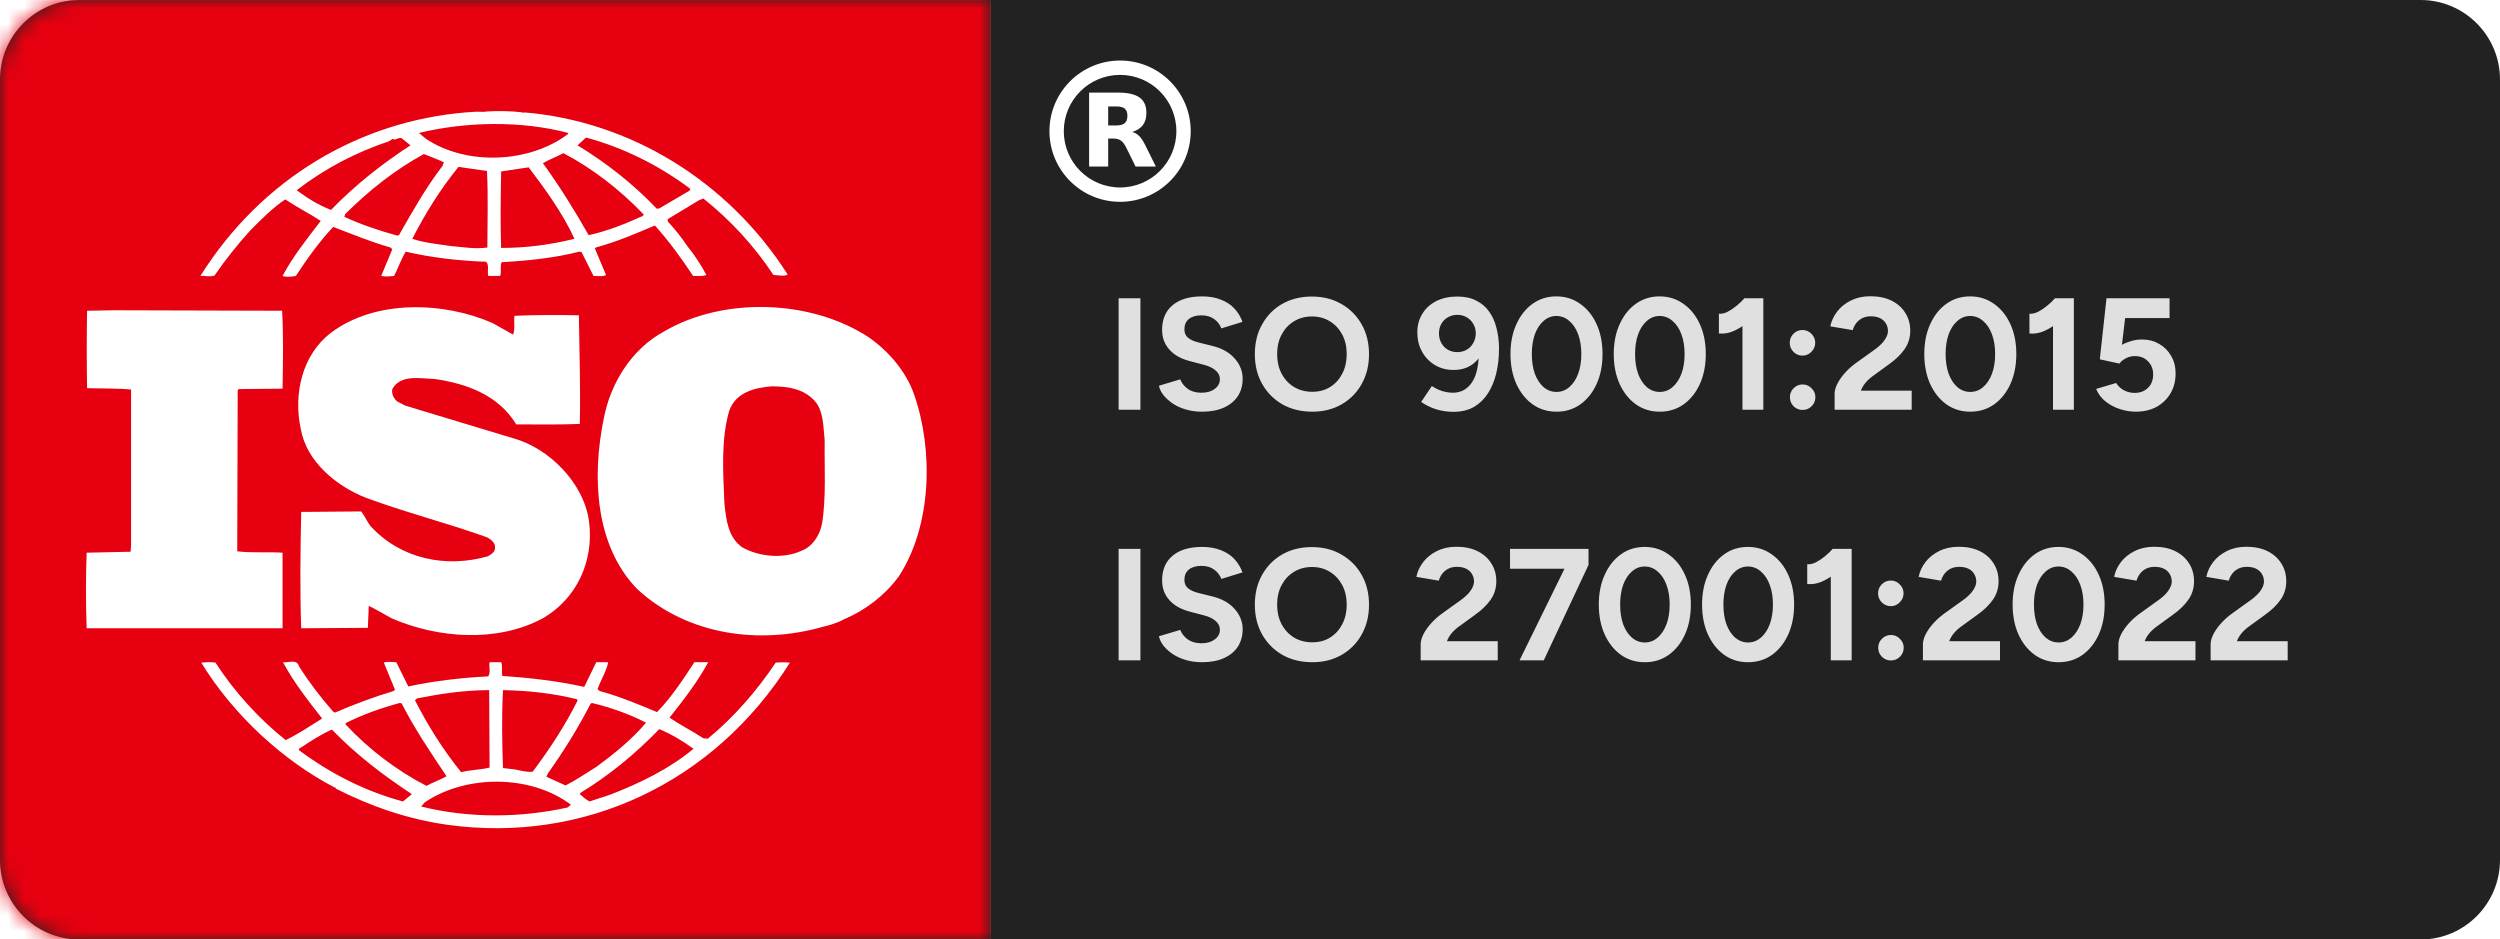
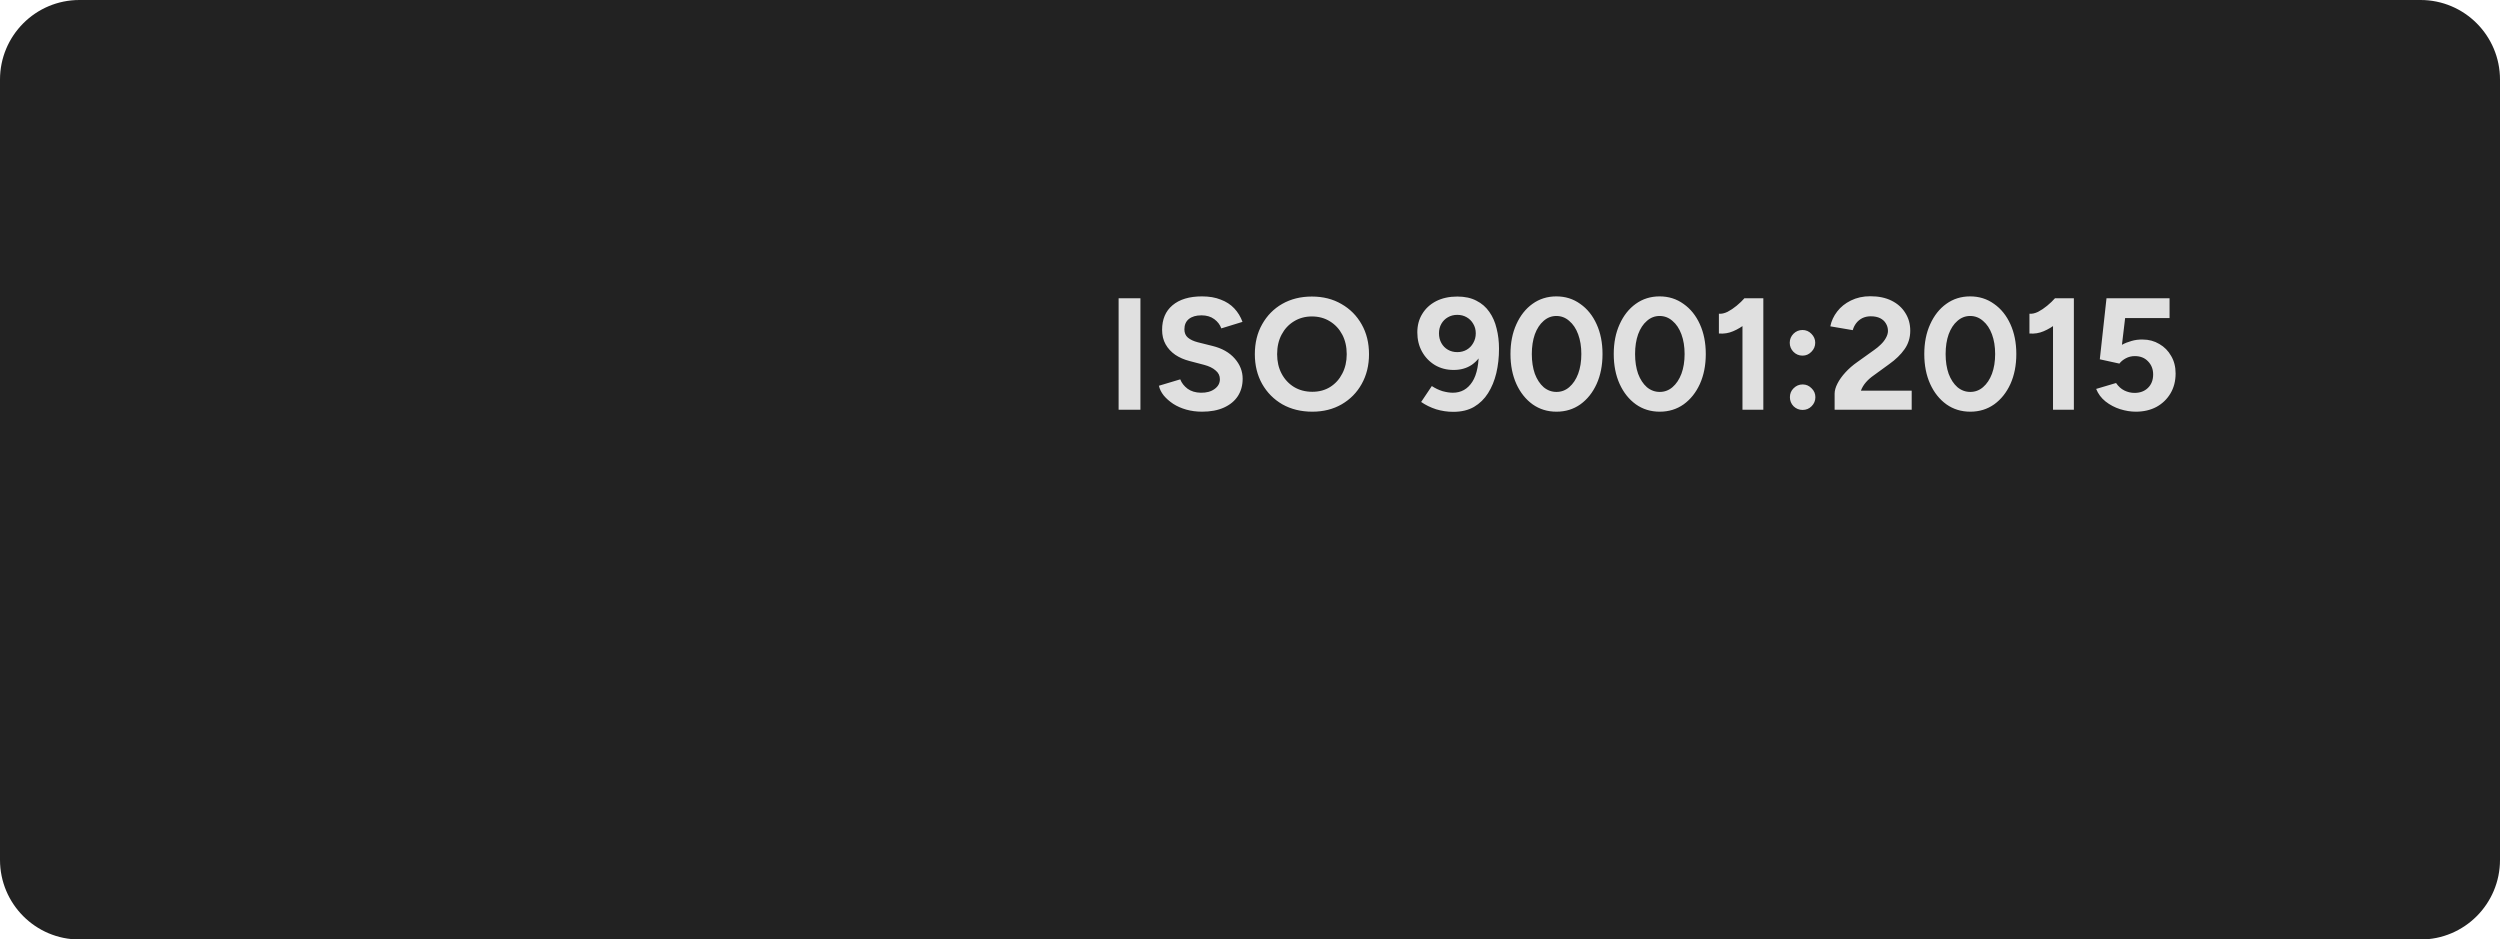
<svg xmlns="http://www.w3.org/2000/svg" width="157" height="59" viewBox="0 0 157 59" fill="none">
  <g clip-path="url(#clip0_607_1656)">
    <g filter="url(#filter0_d_607_1656)">
      <path d="M152.011 0H4.989C2.234 0 0 2.239 0 5V54C0 56.761 2.234 59 4.989 59H152.011C154.766 59 157 56.761 157 54V5C157 2.239 154.766 0 152.011 0Z" fill="#222222" />
    </g>
    <path d="M70.249 25.733V18.733H71.619V25.733H70.249ZM75.49 25.854C75.136 25.854 74.806 25.81 74.5 25.724C74.193 25.637 73.92 25.517 73.68 25.363C73.44 25.203 73.24 25.027 73.08 24.834C72.926 24.64 72.826 24.437 72.78 24.224L74.12 23.823C74.206 24.05 74.36 24.247 74.58 24.413C74.8 24.573 75.076 24.657 75.41 24.663C75.763 24.67 76.049 24.593 76.269 24.433C76.496 24.273 76.609 24.067 76.609 23.814C76.609 23.593 76.519 23.41 76.339 23.264C76.166 23.11 75.926 22.994 75.62 22.913L74.71 22.674C74.37 22.587 74.07 22.457 73.81 22.284C73.55 22.104 73.346 21.884 73.2 21.623C73.053 21.363 72.98 21.06 72.98 20.713C72.98 20.053 73.196 19.54 73.63 19.174C74.07 18.8 74.69 18.613 75.49 18.613C75.936 18.613 76.326 18.68 76.659 18.814C76.999 18.94 77.283 19.123 77.509 19.363C77.736 19.604 77.909 19.887 78.029 20.213L76.699 20.623C76.619 20.397 76.473 20.203 76.259 20.044C76.046 19.884 75.776 19.803 75.45 19.803C75.116 19.803 74.853 19.88 74.66 20.034C74.473 20.187 74.38 20.404 74.38 20.683C74.38 20.904 74.453 21.077 74.6 21.203C74.753 21.33 74.96 21.427 75.22 21.494L76.139 21.724C76.739 21.87 77.206 22.134 77.539 22.514C77.873 22.893 78.039 23.317 78.039 23.784C78.039 24.197 77.939 24.56 77.739 24.873C77.539 25.18 77.249 25.42 76.869 25.593C76.489 25.767 76.029 25.854 75.49 25.854ZM82.414 25.854C81.707 25.854 81.08 25.7 80.534 25.393C79.994 25.08 79.57 24.654 79.264 24.113C78.957 23.567 78.804 22.944 78.804 22.244C78.804 21.53 78.957 20.904 79.264 20.363C79.57 19.817 79.99 19.39 80.524 19.084C81.064 18.777 81.684 18.623 82.384 18.623C83.09 18.623 83.71 18.78 84.244 19.093C84.784 19.4 85.207 19.827 85.514 20.373C85.82 20.913 85.974 21.537 85.974 22.244C85.974 22.944 85.82 23.567 85.514 24.113C85.214 24.654 84.794 25.08 84.254 25.393C83.72 25.7 83.107 25.854 82.414 25.854ZM82.414 24.604C82.84 24.604 83.214 24.503 83.534 24.303C83.86 24.097 84.114 23.817 84.294 23.463C84.48 23.11 84.574 22.703 84.574 22.244C84.574 21.777 84.48 21.367 84.294 21.014C84.107 20.66 83.85 20.384 83.524 20.183C83.197 19.977 82.817 19.873 82.384 19.873C81.964 19.873 81.587 19.977 81.254 20.183C80.927 20.384 80.67 20.66 80.484 21.014C80.297 21.367 80.204 21.777 80.204 22.244C80.204 22.703 80.297 23.11 80.484 23.463C80.67 23.817 80.93 24.097 81.264 24.303C81.597 24.503 81.98 24.604 82.414 24.604ZM91.518 18.623C91.991 18.623 92.391 18.71 92.718 18.884C93.051 19.05 93.321 19.284 93.528 19.584C93.741 19.884 93.894 20.233 93.988 20.634C94.088 21.027 94.138 21.45 94.138 21.904C94.138 22.444 94.081 22.953 93.968 23.433C93.854 23.907 93.681 24.327 93.448 24.694C93.221 25.053 92.928 25.34 92.568 25.553C92.208 25.76 91.774 25.863 91.268 25.863C90.901 25.863 90.541 25.81 90.188 25.703C89.841 25.59 89.528 25.437 89.248 25.244L89.918 24.244C90.131 24.384 90.354 24.49 90.588 24.564C90.828 24.63 91.044 24.663 91.238 24.663C91.758 24.663 92.164 24.437 92.458 23.983C92.758 23.523 92.894 22.807 92.868 21.834L93.148 22.014C92.994 22.38 92.758 22.677 92.438 22.904C92.118 23.123 91.734 23.233 91.288 23.233C90.848 23.233 90.454 23.13 90.108 22.924C89.761 22.71 89.491 22.427 89.298 22.073C89.104 21.72 89.008 21.32 89.008 20.873C89.008 20.433 89.111 20.047 89.318 19.713C89.524 19.373 89.814 19.107 90.188 18.913C90.568 18.72 91.011 18.623 91.518 18.623ZM91.518 19.773C91.298 19.773 91.101 19.823 90.928 19.924C90.754 20.023 90.618 20.16 90.518 20.334C90.418 20.507 90.368 20.707 90.368 20.933C90.368 21.16 90.418 21.363 90.518 21.544C90.618 21.724 90.754 21.863 90.928 21.963C91.101 22.064 91.298 22.113 91.518 22.113C91.738 22.113 91.934 22.064 92.108 21.963C92.281 21.863 92.418 21.724 92.518 21.544C92.624 21.363 92.678 21.16 92.678 20.933C92.678 20.707 92.624 20.507 92.518 20.334C92.418 20.16 92.281 20.023 92.108 19.924C91.934 19.823 91.738 19.773 91.518 19.773ZM97.748 25.854C97.182 25.854 96.682 25.7 96.248 25.393C95.815 25.08 95.475 24.654 95.228 24.113C94.982 23.567 94.858 22.94 94.858 22.233C94.858 21.527 94.982 20.904 95.228 20.363C95.475 19.817 95.812 19.39 96.238 19.084C96.672 18.77 97.172 18.613 97.738 18.613C98.305 18.613 98.805 18.77 99.238 19.084C99.678 19.39 100.022 19.817 100.268 20.363C100.515 20.904 100.638 21.527 100.638 22.233C100.638 22.94 100.515 23.567 100.268 24.113C100.022 24.654 99.682 25.08 99.248 25.393C98.815 25.7 98.315 25.854 97.748 25.854ZM97.748 24.613C98.048 24.613 98.315 24.514 98.548 24.314C98.788 24.107 98.975 23.827 99.108 23.474C99.242 23.113 99.308 22.7 99.308 22.233C99.308 21.767 99.242 21.354 99.108 20.994C98.975 20.634 98.788 20.354 98.548 20.154C98.315 19.947 98.045 19.843 97.738 19.843C97.438 19.843 97.172 19.947 96.938 20.154C96.705 20.354 96.522 20.634 96.388 20.994C96.262 21.354 96.198 21.767 96.198 22.233C96.198 22.7 96.262 23.113 96.388 23.474C96.522 23.827 96.705 24.107 96.938 24.314C97.178 24.514 97.448 24.613 97.748 24.613ZM104.233 25.854C103.666 25.854 103.166 25.7 102.733 25.393C102.299 25.08 101.959 24.654 101.713 24.113C101.466 23.567 101.343 22.94 101.343 22.233C101.343 21.527 101.466 20.904 101.713 20.363C101.959 19.817 102.296 19.39 102.723 19.084C103.156 18.77 103.656 18.613 104.223 18.613C104.789 18.613 105.289 18.77 105.723 19.084C106.163 19.39 106.506 19.817 106.753 20.363C106.999 20.904 107.123 21.527 107.123 22.233C107.123 22.94 106.999 23.567 106.753 24.113C106.506 24.654 106.166 25.08 105.733 25.393C105.299 25.7 104.799 25.854 104.233 25.854ZM104.233 24.613C104.533 24.613 104.799 24.514 105.033 24.314C105.273 24.107 105.459 23.827 105.593 23.474C105.726 23.113 105.793 22.7 105.793 22.233C105.793 21.767 105.726 21.354 105.593 20.994C105.459 20.634 105.273 20.354 105.033 20.154C104.799 19.947 104.529 19.843 104.223 19.843C103.923 19.843 103.656 19.947 103.423 20.154C103.189 20.354 103.006 20.634 102.873 20.994C102.746 21.354 102.683 21.767 102.683 22.233C102.683 22.7 102.746 23.113 102.873 23.474C103.006 23.827 103.189 24.107 103.423 24.314C103.663 24.514 103.933 24.613 104.233 24.613ZM109.427 25.733V19.463L109.557 18.733H110.737V25.733H109.427ZM107.947 20.944V19.703C108.114 19.717 108.294 19.677 108.487 19.584C108.68 19.483 108.87 19.357 109.057 19.203C109.25 19.044 109.417 18.884 109.557 18.724L110.427 19.573C110.187 19.84 109.934 20.084 109.667 20.303C109.4 20.517 109.124 20.683 108.837 20.803C108.557 20.924 108.26 20.97 107.947 20.944ZM113.196 22.334C112.976 22.334 112.786 22.253 112.626 22.093C112.472 21.933 112.396 21.744 112.396 21.523C112.396 21.31 112.472 21.123 112.626 20.963C112.786 20.803 112.976 20.724 113.196 20.724C113.416 20.724 113.602 20.803 113.756 20.963C113.916 21.123 113.996 21.31 113.996 21.523C113.996 21.744 113.916 21.933 113.756 22.093C113.602 22.253 113.416 22.334 113.196 22.334ZM113.206 25.744C112.986 25.744 112.796 25.667 112.636 25.514C112.482 25.354 112.406 25.163 112.406 24.944C112.406 24.724 112.482 24.537 112.636 24.384C112.796 24.224 112.986 24.143 113.206 24.143C113.426 24.143 113.612 24.224 113.766 24.384C113.926 24.537 114.006 24.724 114.006 24.944C114.006 25.163 113.926 25.354 113.766 25.514C113.612 25.667 113.426 25.744 113.206 25.744ZM115.214 25.733V24.724C115.214 24.53 115.274 24.317 115.394 24.084C115.514 23.85 115.68 23.617 115.894 23.384C116.107 23.15 116.357 22.933 116.644 22.733L117.704 21.974C117.85 21.873 117.987 21.76 118.114 21.634C118.247 21.507 118.354 21.37 118.434 21.224C118.52 21.07 118.564 20.924 118.564 20.784C118.564 20.61 118.52 20.453 118.434 20.314C118.354 20.174 118.234 20.064 118.074 19.983C117.914 19.904 117.717 19.863 117.484 19.863C117.284 19.863 117.104 19.904 116.944 19.983C116.79 20.064 116.664 20.17 116.564 20.303C116.464 20.437 116.394 20.58 116.354 20.733L114.944 20.494C115.01 20.16 115.154 19.85 115.374 19.564C115.594 19.277 115.88 19.047 116.234 18.873C116.594 18.694 117 18.604 117.454 18.604C117.974 18.604 118.42 18.697 118.794 18.884C119.167 19.07 119.454 19.327 119.654 19.654C119.86 19.974 119.964 20.347 119.964 20.773C119.964 21.207 119.844 21.593 119.604 21.933C119.37 22.267 119.047 22.58 118.634 22.873L117.684 23.564C117.49 23.697 117.324 23.843 117.184 24.003C117.044 24.163 116.937 24.34 116.864 24.534H120.054V25.733H115.214ZM123.735 25.854C123.168 25.854 122.668 25.7 122.235 25.393C121.801 25.08 121.461 24.654 121.215 24.113C120.968 23.567 120.845 22.94 120.845 22.233C120.845 21.527 120.968 20.904 121.215 20.363C121.461 19.817 121.798 19.39 122.225 19.084C122.658 18.77 123.158 18.613 123.725 18.613C124.291 18.613 124.791 18.77 125.225 19.084C125.665 19.39 126.008 19.817 126.255 20.363C126.501 20.904 126.625 21.527 126.625 22.233C126.625 22.94 126.501 23.567 126.255 24.113C126.008 24.654 125.668 25.08 125.235 25.393C124.801 25.7 124.301 25.854 123.735 25.854ZM123.735 24.613C124.035 24.613 124.301 24.514 124.535 24.314C124.775 24.107 124.961 23.827 125.095 23.474C125.228 23.113 125.295 22.7 125.295 22.233C125.295 21.767 125.228 21.354 125.095 20.994C124.961 20.634 124.775 20.354 124.535 20.154C124.301 19.947 124.031 19.843 123.725 19.843C123.425 19.843 123.158 19.947 122.925 20.154C122.691 20.354 122.508 20.634 122.375 20.994C122.248 21.354 122.185 21.767 122.185 22.233C122.185 22.7 122.248 23.113 122.375 23.474C122.508 23.827 122.691 24.107 122.925 24.314C123.165 24.514 123.435 24.613 123.735 24.613ZM128.929 25.733V19.463L129.059 18.733H130.239V25.733H128.929ZM127.449 20.944V19.703C127.616 19.717 127.796 19.677 127.989 19.584C128.182 19.483 128.372 19.357 128.559 19.203C128.752 19.044 128.919 18.884 129.059 18.724L129.929 19.573C129.689 19.84 129.436 20.084 129.169 20.303C128.902 20.517 128.626 20.683 128.339 20.803C128.059 20.924 127.762 20.97 127.449 20.944ZM134.128 25.854C133.808 25.854 133.478 25.8 133.138 25.694C132.804 25.587 132.501 25.427 132.228 25.213C131.961 25 131.764 24.737 131.638 24.424L132.888 24.053C133.034 24.267 133.208 24.424 133.408 24.523C133.614 24.623 133.828 24.674 134.048 24.674C134.394 24.674 134.674 24.57 134.888 24.363C135.108 24.15 135.218 23.867 135.218 23.514C135.218 23.187 135.111 22.913 134.898 22.694C134.691 22.474 134.414 22.363 134.068 22.363C133.861 22.363 133.671 22.41 133.498 22.503C133.324 22.597 133.191 22.707 133.098 22.834L131.868 22.564L132.288 18.733H136.248V19.974H133.458L133.258 21.654C133.438 21.553 133.638 21.474 133.858 21.413C134.078 21.347 134.314 21.317 134.568 21.323C134.948 21.323 135.294 21.417 135.608 21.604C135.921 21.784 136.168 22.034 136.348 22.354C136.534 22.667 136.628 23.034 136.628 23.453C136.628 23.927 136.521 24.343 136.308 24.703C136.094 25.064 135.801 25.347 135.428 25.553C135.054 25.753 134.621 25.854 134.128 25.854Z" fill="#E0E0E0" />
-     <path d="M70.249 41.467V34.467H71.619V41.467H70.249ZM75.49 41.587C75.136 41.587 74.806 41.544 74.5 41.457C74.193 41.37 73.92 41.25 73.68 41.097C73.44 40.937 73.24 40.76 73.08 40.567C72.926 40.374 72.826 40.17 72.78 39.957L74.12 39.557C74.206 39.784 74.36 39.98 74.58 40.147C74.8 40.307 75.076 40.39 75.41 40.397C75.763 40.404 76.049 40.327 76.269 40.167C76.496 40.007 76.609 39.8 76.609 39.547C76.609 39.327 76.519 39.144 76.339 38.997C76.166 38.844 75.926 38.727 75.62 38.647L74.71 38.407C74.37 38.32 74.07 38.19 73.81 38.017C73.55 37.837 73.346 37.617 73.2 37.357C73.053 37.097 72.98 36.794 72.98 36.447C72.98 35.787 73.196 35.274 73.63 34.907C74.07 34.534 74.69 34.347 75.49 34.347C75.936 34.347 76.326 34.414 76.659 34.547C76.999 34.674 77.283 34.857 77.509 35.097C77.736 35.337 77.909 35.62 78.029 35.947L76.699 36.357C76.619 36.13 76.473 35.937 76.259 35.777C76.046 35.617 75.776 35.537 75.45 35.537C75.116 35.537 74.853 35.614 74.66 35.767C74.473 35.92 74.38 36.137 74.38 36.417C74.38 36.637 74.453 36.81 74.6 36.937C74.753 37.064 74.96 37.16 75.22 37.227L76.139 37.457C76.739 37.604 77.206 37.867 77.539 38.247C77.873 38.627 78.039 39.05 78.039 39.517C78.039 39.93 77.939 40.294 77.739 40.607C77.539 40.914 77.249 41.154 76.869 41.327C76.489 41.5 76.029 41.587 75.49 41.587ZM82.414 41.587C81.707 41.587 81.08 41.434 80.534 41.127C79.994 40.814 79.57 40.387 79.264 39.847C78.957 39.3 78.804 38.677 78.804 37.977C78.804 37.264 78.957 36.637 79.264 36.097C79.57 35.55 79.99 35.124 80.524 34.817C81.064 34.51 81.684 34.357 82.384 34.357C83.09 34.357 83.71 34.514 84.244 34.827C84.784 35.134 85.207 35.56 85.514 36.107C85.82 36.647 85.974 37.27 85.974 37.977C85.974 38.677 85.82 39.3 85.514 39.847C85.214 40.387 84.794 40.814 84.254 41.127C83.72 41.434 83.107 41.587 82.414 41.587ZM82.414 40.337C82.84 40.337 83.214 40.237 83.534 40.037C83.86 39.83 84.114 39.55 84.294 39.197C84.48 38.844 84.574 38.437 84.574 37.977C84.574 37.51 84.48 37.1 84.294 36.747C84.107 36.394 83.85 36.117 83.524 35.917C83.197 35.71 82.817 35.607 82.384 35.607C81.964 35.607 81.587 35.71 81.254 35.917C80.927 36.117 80.67 36.394 80.484 36.747C80.297 37.1 80.204 37.51 80.204 37.977C80.204 38.437 80.297 38.844 80.484 39.197C80.67 39.55 80.93 39.83 81.264 40.037C81.597 40.237 81.98 40.337 82.414 40.337ZM89.218 41.467V40.457C89.218 40.264 89.278 40.05 89.398 39.817C89.518 39.584 89.684 39.35 89.898 39.117C90.111 38.884 90.361 38.667 90.648 38.467L91.708 37.707C91.854 37.607 91.991 37.494 92.118 37.367C92.251 37.24 92.358 37.104 92.438 36.957C92.524 36.804 92.568 36.657 92.568 36.517C92.568 36.344 92.524 36.187 92.438 36.047C92.358 35.907 92.238 35.797 92.078 35.717C91.918 35.637 91.721 35.597 91.488 35.597C91.288 35.597 91.108 35.637 90.948 35.717C90.794 35.797 90.668 35.904 90.568 36.037C90.468 36.17 90.398 36.314 90.358 36.467L88.948 36.227C89.014 35.894 89.158 35.584 89.378 35.297C89.598 35.01 89.884 34.78 90.238 34.607C90.598 34.427 91.004 34.337 91.458 34.337C91.978 34.337 92.424 34.43 92.798 34.617C93.171 34.804 93.458 35.06 93.658 35.387C93.864 35.707 93.968 36.08 93.968 36.507C93.968 36.94 93.848 37.327 93.608 37.667C93.374 38 93.051 38.314 92.638 38.607L91.688 39.297C91.494 39.43 91.328 39.577 91.188 39.737C91.048 39.897 90.941 40.074 90.868 40.267H94.058V41.467H89.218ZM95.429 41.467L98.309 35.597L99.759 35.477L96.949 41.467H95.429ZM94.829 35.717V34.467H99.759V35.477L98.369 35.717H94.829ZM103.295 41.587C102.729 41.587 102.229 41.434 101.795 41.127C101.362 40.814 101.022 40.387 100.775 39.847C100.529 39.3 100.405 38.674 100.405 37.967C100.405 37.26 100.529 36.637 100.775 36.097C101.022 35.55 101.359 35.124 101.785 34.817C102.219 34.504 102.719 34.347 103.285 34.347C103.852 34.347 104.352 34.504 104.785 34.817C105.225 35.124 105.569 35.55 105.815 36.097C106.062 36.637 106.185 37.26 106.185 37.967C106.185 38.674 106.062 39.3 105.815 39.847C105.569 40.387 105.229 40.814 104.795 41.127C104.362 41.434 103.862 41.587 103.295 41.587ZM103.295 40.347C103.595 40.347 103.862 40.247 104.095 40.047C104.335 39.84 104.522 39.56 104.655 39.207C104.789 38.847 104.855 38.434 104.855 37.967C104.855 37.5 104.789 37.087 104.655 36.727C104.522 36.367 104.335 36.087 104.095 35.887C103.862 35.68 103.592 35.577 103.285 35.577C102.985 35.577 102.719 35.68 102.485 35.887C102.252 36.087 102.069 36.367 101.935 36.727C101.809 37.087 101.745 37.5 101.745 37.967C101.745 38.434 101.809 38.847 101.935 39.207C102.069 39.56 102.252 39.84 102.485 40.047C102.725 40.247 102.995 40.347 103.295 40.347ZM109.78 41.587C109.213 41.587 108.713 41.434 108.28 41.127C107.846 40.814 107.506 40.387 107.26 39.847C107.013 39.3 106.89 38.674 106.89 37.967C106.89 37.26 107.013 36.637 107.26 36.097C107.506 35.55 107.843 35.124 108.27 34.817C108.703 34.504 109.203 34.347 109.77 34.347C110.336 34.347 110.836 34.504 111.27 34.817C111.71 35.124 112.053 35.55 112.3 36.097C112.546 36.637 112.67 37.26 112.67 37.967C112.67 38.674 112.546 39.3 112.3 39.847C112.053 40.387 111.713 40.814 111.28 41.127C110.846 41.434 110.346 41.587 109.78 41.587ZM109.78 40.347C110.08 40.347 110.346 40.247 110.58 40.047C110.82 39.84 111.006 39.56 111.14 39.207C111.273 38.847 111.34 38.434 111.34 37.967C111.34 37.5 111.273 37.087 111.14 36.727C111.006 36.367 110.82 36.087 110.58 35.887C110.346 35.68 110.076 35.577 109.77 35.577C109.47 35.577 109.203 35.68 108.97 35.887C108.736 36.087 108.553 36.367 108.42 36.727C108.293 37.087 108.23 37.5 108.23 37.967C108.23 38.434 108.293 38.847 108.42 39.207C108.553 39.56 108.736 39.84 108.97 40.047C109.21 40.247 109.48 40.347 109.78 40.347ZM114.974 41.467V35.197L115.104 34.467H116.284V41.467H114.974ZM113.494 36.677V35.437C113.661 35.45 113.841 35.41 114.034 35.317C114.227 35.217 114.417 35.09 114.604 34.937C114.797 34.777 114.964 34.617 115.104 34.457L115.974 35.307C115.734 35.574 115.481 35.817 115.214 36.037C114.947 36.25 114.671 36.417 114.384 36.537C114.104 36.657 113.807 36.704 113.494 36.677ZM118.743 38.067C118.523 38.067 118.333 37.987 118.173 37.827C118.019 37.667 117.943 37.477 117.943 37.257C117.943 37.044 118.019 36.857 118.173 36.697C118.333 36.537 118.523 36.457 118.743 36.457C118.963 36.457 119.149 36.537 119.303 36.697C119.463 36.857 119.543 37.044 119.543 37.257C119.543 37.477 119.463 37.667 119.303 37.827C119.149 37.987 118.963 38.067 118.743 38.067ZM118.753 41.477C118.533 41.477 118.343 41.4 118.183 41.247C118.029 41.087 117.953 40.897 117.953 40.677C117.953 40.457 118.029 40.27 118.183 40.117C118.343 39.957 118.533 39.877 118.753 39.877C118.973 39.877 119.159 39.957 119.313 40.117C119.473 40.27 119.553 40.457 119.553 40.677C119.553 40.897 119.473 41.087 119.313 41.247C119.159 41.4 118.973 41.477 118.753 41.477ZM120.76 41.467V40.457C120.76 40.264 120.82 40.05 120.94 39.817C121.06 39.584 121.227 39.35 121.44 39.117C121.654 38.884 121.904 38.667 122.19 38.467L123.25 37.707C123.397 37.607 123.534 37.494 123.66 37.367C123.794 37.24 123.9 37.104 123.98 36.957C124.067 36.804 124.11 36.657 124.11 36.517C124.11 36.344 124.067 36.187 123.98 36.047C123.9 35.907 123.78 35.797 123.62 35.717C123.46 35.637 123.264 35.597 123.03 35.597C122.83 35.597 122.65 35.637 122.49 35.717C122.337 35.797 122.21 35.904 122.11 36.037C122.01 36.17 121.94 36.314 121.9 36.467L120.49 36.227C120.557 35.894 120.7 35.584 120.92 35.297C121.14 35.01 121.427 34.78 121.78 34.607C122.14 34.427 122.547 34.337 123 34.337C123.52 34.337 123.967 34.43 124.34 34.617C124.714 34.804 125 35.06 125.2 35.387C125.407 35.707 125.51 36.08 125.51 36.507C125.51 36.94 125.39 37.327 125.15 37.667C124.917 38 124.594 38.314 124.18 38.607L123.23 39.297C123.037 39.43 122.87 39.577 122.73 39.737C122.59 39.897 122.484 40.074 122.41 40.267H125.6V41.467H120.76ZM129.282 41.587C128.715 41.587 128.215 41.434 127.782 41.127C127.348 40.814 127.008 40.387 126.762 39.847C126.515 39.3 126.392 38.674 126.392 37.967C126.392 37.26 126.515 36.637 126.762 36.097C127.008 35.55 127.345 35.124 127.772 34.817C128.205 34.504 128.705 34.347 129.272 34.347C129.838 34.347 130.338 34.504 130.772 34.817C131.212 35.124 131.555 35.55 131.802 36.097C132.048 36.637 132.172 37.26 132.172 37.967C132.172 38.674 132.048 39.3 131.802 39.847C131.555 40.387 131.215 40.814 130.782 41.127C130.348 41.434 129.848 41.587 129.282 41.587ZM129.282 40.347C129.582 40.347 129.848 40.247 130.082 40.047C130.322 39.84 130.508 39.56 130.642 39.207C130.775 38.847 130.842 38.434 130.842 37.967C130.842 37.5 130.775 37.087 130.642 36.727C130.508 36.367 130.322 36.087 130.082 35.887C129.848 35.68 129.578 35.577 129.272 35.577C128.972 35.577 128.705 35.68 128.472 35.887C128.238 36.087 128.055 36.367 127.922 36.727C127.795 37.087 127.732 37.5 127.732 37.967C127.732 38.434 127.795 38.847 127.922 39.207C128.055 39.56 128.238 39.84 128.472 40.047C128.712 40.247 128.982 40.347 129.282 40.347ZM133.036 41.467V40.457C133.036 40.264 133.096 40.05 133.216 39.817C133.336 39.584 133.503 39.35 133.716 39.117C133.929 38.884 134.179 38.667 134.466 38.467L135.526 37.707C135.673 37.607 135.809 37.494 135.936 37.367C136.069 37.24 136.176 37.104 136.256 36.957C136.343 36.804 136.386 36.657 136.386 36.517C136.386 36.344 136.343 36.187 136.256 36.047C136.176 35.907 136.056 35.797 135.896 35.717C135.736 35.637 135.539 35.597 135.306 35.597C135.106 35.597 134.926 35.637 134.766 35.717C134.613 35.797 134.486 35.904 134.386 36.037C134.286 36.17 134.216 36.314 134.176 36.467L132.766 36.227C132.833 35.894 132.976 35.584 133.196 35.297C133.416 35.01 133.703 34.78 134.056 34.607C134.416 34.427 134.823 34.337 135.276 34.337C135.796 34.337 136.243 34.43 136.616 34.617C136.989 34.804 137.276 35.06 137.476 35.387C137.683 35.707 137.786 36.08 137.786 36.507C137.786 36.94 137.666 37.327 137.426 37.667C137.193 38 136.869 38.314 136.456 38.607L135.506 39.297C135.313 39.43 135.146 39.577 135.006 39.737C134.866 39.897 134.759 40.074 134.686 40.267H137.876V41.467H133.036ZM138.827 41.467V40.457C138.827 40.264 138.887 40.05 139.007 39.817C139.127 39.584 139.294 39.35 139.507 39.117C139.72 38.884 139.97 38.667 140.257 38.467L141.317 37.707C141.464 37.607 141.6 37.494 141.727 37.367C141.86 37.24 141.967 37.104 142.047 36.957C142.134 36.804 142.177 36.657 142.177 36.517C142.177 36.344 142.134 36.187 142.047 36.047C141.967 35.907 141.847 35.797 141.687 35.717C141.527 35.637 141.33 35.597 141.097 35.597C140.897 35.597 140.717 35.637 140.557 35.717C140.404 35.797 140.277 35.904 140.177 36.037C140.077 36.17 140.007 36.314 139.967 36.467L138.557 36.227C138.624 35.894 138.767 35.584 138.987 35.297C139.207 35.01 139.494 34.78 139.847 34.607C140.207 34.427 140.614 34.337 141.067 34.337C141.587 34.337 142.034 34.43 142.407 34.617C142.78 34.804 143.067 35.06 143.267 35.387C143.474 35.707 143.577 36.08 143.577 36.507C143.577 36.94 143.457 37.327 143.217 37.667C142.984 38 142.66 38.314 142.247 38.607L141.297 39.297C141.104 39.43 140.937 39.577 140.797 39.737C140.657 39.897 140.55 40.074 140.477 40.267H143.667V41.467H138.827Z" fill="#E0E0E0" />
-     <path d="M70.341 3.802C72.791 3.802 74.777 5.788 74.777 8.238C74.777 10.688 72.791 12.674 70.341 12.674C67.891 12.674 65.905 10.688 65.905 8.238C65.905 5.788 67.891 3.802 70.341 3.802ZM70.341 4.703C68.389 4.703 66.806 6.286 66.806 8.238C66.806 10.191 68.389 11.773 70.341 11.773C72.294 11.773 73.876 10.191 73.876 8.238C73.876 6.286 72.294 4.703 70.341 4.703ZM70.224 5.815C70.837 5.815 71.282 5.919 71.566 6.126C71.854 6.329 71.994 6.653 71.994 7.099C71.994 7.405 71.922 7.657 71.773 7.855C71.625 8.049 71.404 8.198 71.102 8.288C71.269 8.328 71.413 8.414 71.544 8.544C71.674 8.675 71.805 8.873 71.935 9.143L72.588 10.458H71.314L70.746 9.306C70.634 9.076 70.517 8.914 70.4 8.833C70.283 8.747 70.125 8.702 69.931 8.702H69.594V10.458H68.396V5.815H70.224ZM69.594 7.878H70.098C70.346 7.878 70.526 7.828 70.634 7.734C70.742 7.644 70.801 7.491 70.801 7.274C70.801 7.063 70.742 6.914 70.634 6.82C70.526 6.73 70.346 6.685 70.098 6.685H69.594V7.878Z" fill="white" />
    <mask id="mask0_607_1656" style="mask-type:alpha" maskUnits="userSpaceOnUse" x="0" y="0" width="63" height="59">
      <path d="M0 5C0 2.239 2.239 0 5 0H62.218V59H5C2.239 59 0 56.761 0 54V5Z" fill="#222222" />
    </mask>
    <g mask="url(#mask0_607_1656)">
      <g filter="url(#filter1_d_607_1656)">
-         <path d="M0 5C0 2.239 2.239 0 5 0H62.218V59H5C2.239 59 0 56.761 0 54V5Z" fill="white" />
-       </g>
-       <path d="M51.306 25.357C51.732 26.018 51.704 26.882 51.79 27.657C51.761 29.299 51.9 31.254 51.617 32.923C51.474 33.616 51.024 34.334 50.316 34.595C49.181 35.111 47.65 34.967 46.602 34.364C45.721 33.73 45.611 32.667 45.496 31.659C45.41 29.672 45.266 27.573 45.807 25.757C46.233 24.637 47.396 24.349 48.445 24.262C49.55 24.262 50.627 24.435 51.306 25.357Z" fill="#E60010" />
-       <path d="M35.852 50.534L35.655 50.707C32.702 51.368 29.406 51.395 26.452 50.648L26.674 50.389C29.27 48.633 33.315 48.633 35.852 50.534ZM25.865 49.873L25.306 50.332C22.961 49.699 20.786 48.606 18.776 47.111V47.024C19.447 46.591 20.117 46.132 20.842 45.817C22.433 47.453 24.079 48.693 25.865 49.873ZM43.552 47.024C41.992 48.318 40.178 49.182 38.335 49.9L37.024 50.332C36.804 50.216 36.608 50.047 36.411 49.873L36.464 49.786C38.254 48.693 39.872 47.369 41.403 45.787C42.16 46.105 42.882 46.535 43.552 47.024ZM40.571 45.384C39.676 46.447 38.532 47.369 37.469 48.147C36.828 48.549 36.187 48.981 35.517 49.326L34.315 48.78L34.401 48.579C35.406 47.168 36.301 45.73 37.082 44.205L37.163 44.145C38.364 44.433 39.508 44.838 40.571 45.384ZM25.224 44.175C26.032 45.757 27.037 47.252 28.042 48.748C27.65 48.981 27.177 49.126 26.784 49.354C24.944 48.405 23.185 47.081 21.707 45.499V45.412C22.795 44.866 23.939 44.463 25.11 44.145L25.224 44.175ZM36.244 43.916L36.268 44.003C35.493 45.556 34.511 47.051 33.454 48.462C32.98 48.519 32.535 48.318 32.056 48.288L31.587 48.233C31.53 46.534 31.501 45.036 31.587 43.34C33.176 43.37 34.765 43.541 36.244 43.916ZM30.746 48.204C30.162 48.348 29.52 48.348 28.961 48.492C27.816 47.081 26.868 45.556 26.059 43.974L26.199 43.857C27.649 43.572 29.157 43.34 30.72 43.34L30.746 48.204ZM24.888 41.587C24.608 41.587 24.301 41.527 24.106 41.614L24.804 43.31L24.721 43.397C23.464 43.77 22.236 44.232 21.038 44.751L20.925 44.692C20.143 43.802 19.391 42.824 18.776 41.843C18.639 41.356 18.081 41.642 17.774 41.587C18.443 42.851 19.334 43.974 20.23 45.124C19.475 45.586 18.722 46.105 17.941 46.478C16.267 45.154 14.703 43.427 13.533 41.614C13.196 41.557 12.974 41.587 12.64 41.614C14.646 44.895 17.774 47.772 21.038 49.468L21.065 49.441L21.095 49.528C23.297 50.648 25.64 51.456 28.124 51.801C36.689 52.98 44.864 49.153 49.607 41.614C49.358 41.587 48.994 41.587 48.712 41.614C47.544 43.37 46.065 45.069 44.447 46.391L44.17 46.363C43.471 45.904 42.715 45.526 42.045 45.069C42.94 43.944 43.806 42.824 44.476 41.587H43.609C42.911 42.65 42.183 43.77 41.264 44.721C40.034 44.205 38.919 43.743 37.665 43.397L37.527 43.283C37.723 42.707 38.082 42.16 38.196 41.587H37.445L36.689 43.139C35.043 42.764 33.229 42.563 31.553 42.449C31.472 42.19 31.587 41.815 31.472 41.587H30.745C30.691 41.929 30.829 42.19 30.664 42.476C28.933 42.563 27.259 42.764 25.64 43.109L24.888 41.587ZM7.198 19.485L5.468 19.515C5.441 21.135 5.441 22.756 5.468 24.376C6.418 24.408 7.311 24.376 8.232 24.463V34.249L8.202 34.649L5.441 34.709C5.384 36.291 5.384 37.874 5.441 39.456H17.744V34.709C16.823 34.649 15.792 34.736 14.899 34.622L14.927 24.522L14.983 24.435L17.744 24.408C17.774 22.766 17.801 21.013 17.718 19.515L7.198 19.485ZM54.603 21.214C50.976 18.797 45.448 18.623 41.715 20.809C39.676 21.902 38.336 24.063 37.919 26.276C37.163 29.932 37.359 34.276 40.035 37.011C43.165 39.888 47.712 40.521 51.756 39.341C51.947 39.301 52.56 39.14 52.976 38.906L53.096 38.852C54.35 38.306 55.551 37.411 56.441 36.204C58.509 33.04 58.648 28.29 57.389 24.724C56.891 23.342 55.858 22.105 54.603 21.214ZM30.942 20.292C27.872 18.939 23.576 18.797 20.786 20.896C18.972 22.277 18.413 24.751 18.889 26.939C19.252 29.011 21.149 30.536 22.962 31.254C25.447 32.175 28.042 32.836 30.55 33.73C30.804 33.844 31.137 34.102 31.085 34.421C31.085 34.679 30.83 34.823 30.634 34.937C28.012 35.685 25.167 35.111 23.27 33.04C23.048 32.752 22.908 32.406 22.683 32.118L18.916 32.148C18.863 34.478 18.832 37.153 18.916 39.456L23.102 39.428L23.158 38.045C23.633 38.278 24.107 38.564 24.582 38.825C27.483 40.089 31.224 40.375 34.096 38.825C36.187 37.613 37.307 35.283 36.996 32.782C36.69 30.335 34.459 28.12 32.2 27.514L25.447 25.472L24.944 25.211C24.722 25.01 24.582 24.751 24.636 24.436C25.167 23.487 26.396 23.775 27.317 23.803C29.27 24.091 31.276 24.781 32.42 26.651C33.65 26.651 35.072 26.679 36.412 26.624C36.464 24.262 36.383 22.191 36.354 19.801C35.1 19.774 33.564 19.774 32.31 19.833C32.253 20.178 32.362 20.665 32.224 21.013L30.942 20.292ZM33.2 10.508C34.291 11.946 35.349 13.414 36.077 14.996C34.569 15.372 33.037 15.57 31.472 15.57C31.415 14.048 31.444 12.349 31.472 10.766C32.032 10.68 32.645 10.593 33.2 10.508ZM30.581 10.739C30.665 12.235 30.607 13.961 30.607 15.543C29.825 15.658 29.129 15.516 28.348 15.456C27.593 15.342 26.644 15.255 25.893 14.997C26.702 13.414 27.649 11.889 28.793 10.479L30.581 10.739ZM27.872 10.193L27.789 10.421C26.728 11.802 25.893 13.3 25.054 14.768L24.944 14.795C23.8 14.48 22.683 14.105 21.624 13.616L21.68 13.441C23.214 11.919 24.832 10.652 26.618 9.674C27.037 9.845 27.453 9.992 27.872 10.193ZM40.427 13.474L40.375 13.559C39.284 14.048 38.168 14.508 36.967 14.768C36.105 13.241 35.158 11.718 34.095 10.25C34.487 10.019 34.961 9.845 35.378 9.617C37.192 10.566 38.948 11.919 40.427 13.474ZM25.779 9.127C24.05 10.25 22.349 11.574 20.786 13.183C20.033 12.895 19.335 12.466 18.666 11.974V11.919C20.424 10.565 22.376 9.559 24.442 8.866L24.692 8.697V8.752C24.914 8.812 25.084 8.551 25.278 8.725L25.779 9.127ZM43.356 11.86L43.304 11.974L41.38 13.099H41.236C39.762 11.544 38.029 10.193 36.268 9.127L36.804 8.638C39.144 9.271 41.351 10.364 43.356 11.86ZM35.684 8.35V8.407C33.258 10.25 29.323 10.421 26.758 8.725L26.312 8.35C29.27 7.63 32.755 7.572 35.684 8.35ZM32.812 7.056C32.056 6.969 31.137 6.941 30.327 7.026C30.021 6.999 29.659 7.026 29.296 7.056C22.599 7.602 16.433 11.199 12.584 17.329C12.863 17.299 13.197 17.413 13.475 17.299C14.146 16.323 14.899 15.372 15.736 14.45C16.461 13.73 17.132 13.042 17.913 12.523C18.64 13.012 19.447 13.414 20.144 13.874C19.279 14.997 18.387 16.119 17.745 17.329C17.941 17.413 18.303 17.386 18.582 17.329C19.279 16.264 20.033 15.198 20.925 14.249C22.126 14.709 23.298 15.198 24.525 15.543L24.635 15.658L23.939 17.329C24.245 17.386 24.442 17.357 24.748 17.329C25 16.837 25.194 16.291 25.473 15.804C27.09 16.177 28.793 16.378 30.523 16.438C30.746 16.636 30.581 17.071 30.664 17.329H31.415C31.501 17.039 31.391 16.723 31.501 16.465C33.118 16.378 34.818 16.204 36.383 15.804L36.521 15.831L37.273 17.329C37.527 17.329 37.861 17.386 38.058 17.27L37.359 15.603L37.416 15.543C38.699 15.198 39.9 14.681 41.125 14.162C41.992 15.111 42.801 16.236 43.528 17.329C43.835 17.329 44.141 17.357 44.361 17.27C44.02 16.626 43.619 16.019 43.165 15.456C42.801 14.91 42.408 14.423 41.935 13.904V13.76L43.888 12.58L44.17 12.466C45.869 13.817 47.377 15.456 48.573 17.27C48.908 17.27 49.191 17.386 49.468 17.242C45.73 11.373 39.566 7.602 32.894 7.056L32.865 7.113L32.812 7.056ZM0 0.006H62.218V58.994H0V0.006Z" fill="#E60010" />
+         </g>
    </g>
  </g>
  <defs>
    <filter id="filter0_d_607_1656" x="-24" y="-24" width="205" height="107" filterUnits="userSpaceOnUse" color-interpolation-filters="sRGB">
      <feFlood flood-opacity="0" result="BackgroundImageFix" />
      <feColorMatrix in="SourceAlpha" type="matrix" values="0 0 0 0 0 0 0 0 0 0 0 0 0 0 0 0 0 0 127 0" result="hardAlpha" />
      <feOffset />
      <feGaussianBlur stdDeviation="12" />
      <feComposite in2="hardAlpha" operator="out" />
      <feColorMatrix type="matrix" values="0 0 0 0 0 0 0 0 0 0 0 0 0 0 0 0 0 0 0.05 0" />
      <feBlend mode="normal" in2="BackgroundImageFix" result="effect1_dropShadow_607_1656" />
      <feBlend mode="normal" in="SourceGraphic" in2="effect1_dropShadow_607_1656" result="shape" />
    </filter>
    <filter id="filter1_d_607_1656" x="-24" y="-24" width="110.218" height="107" filterUnits="userSpaceOnUse" color-interpolation-filters="sRGB">
      <feFlood flood-opacity="0" result="BackgroundImageFix" />
      <feColorMatrix in="SourceAlpha" type="matrix" values="0 0 0 0 0 0 0 0 0 0 0 0 0 0 0 0 0 0 127 0" result="hardAlpha" />
      <feOffset />
      <feGaussianBlur stdDeviation="12" />
      <feComposite in2="hardAlpha" operator="out" />
      <feColorMatrix type="matrix" values="0 0 0 0 0 0 0 0 0 0 0 0 0 0 0 0 0 0 0.05 0" />
      <feBlend mode="normal" in2="BackgroundImageFix" result="effect1_dropShadow_607_1656" />
      <feBlend mode="normal" in="SourceGraphic" in2="effect1_dropShadow_607_1656" result="shape" />
    </filter>
    <clipPath id="clip0_607_1656">
      <rect width="157" height="59" fill="white" />
    </clipPath>
  </defs>
</svg>